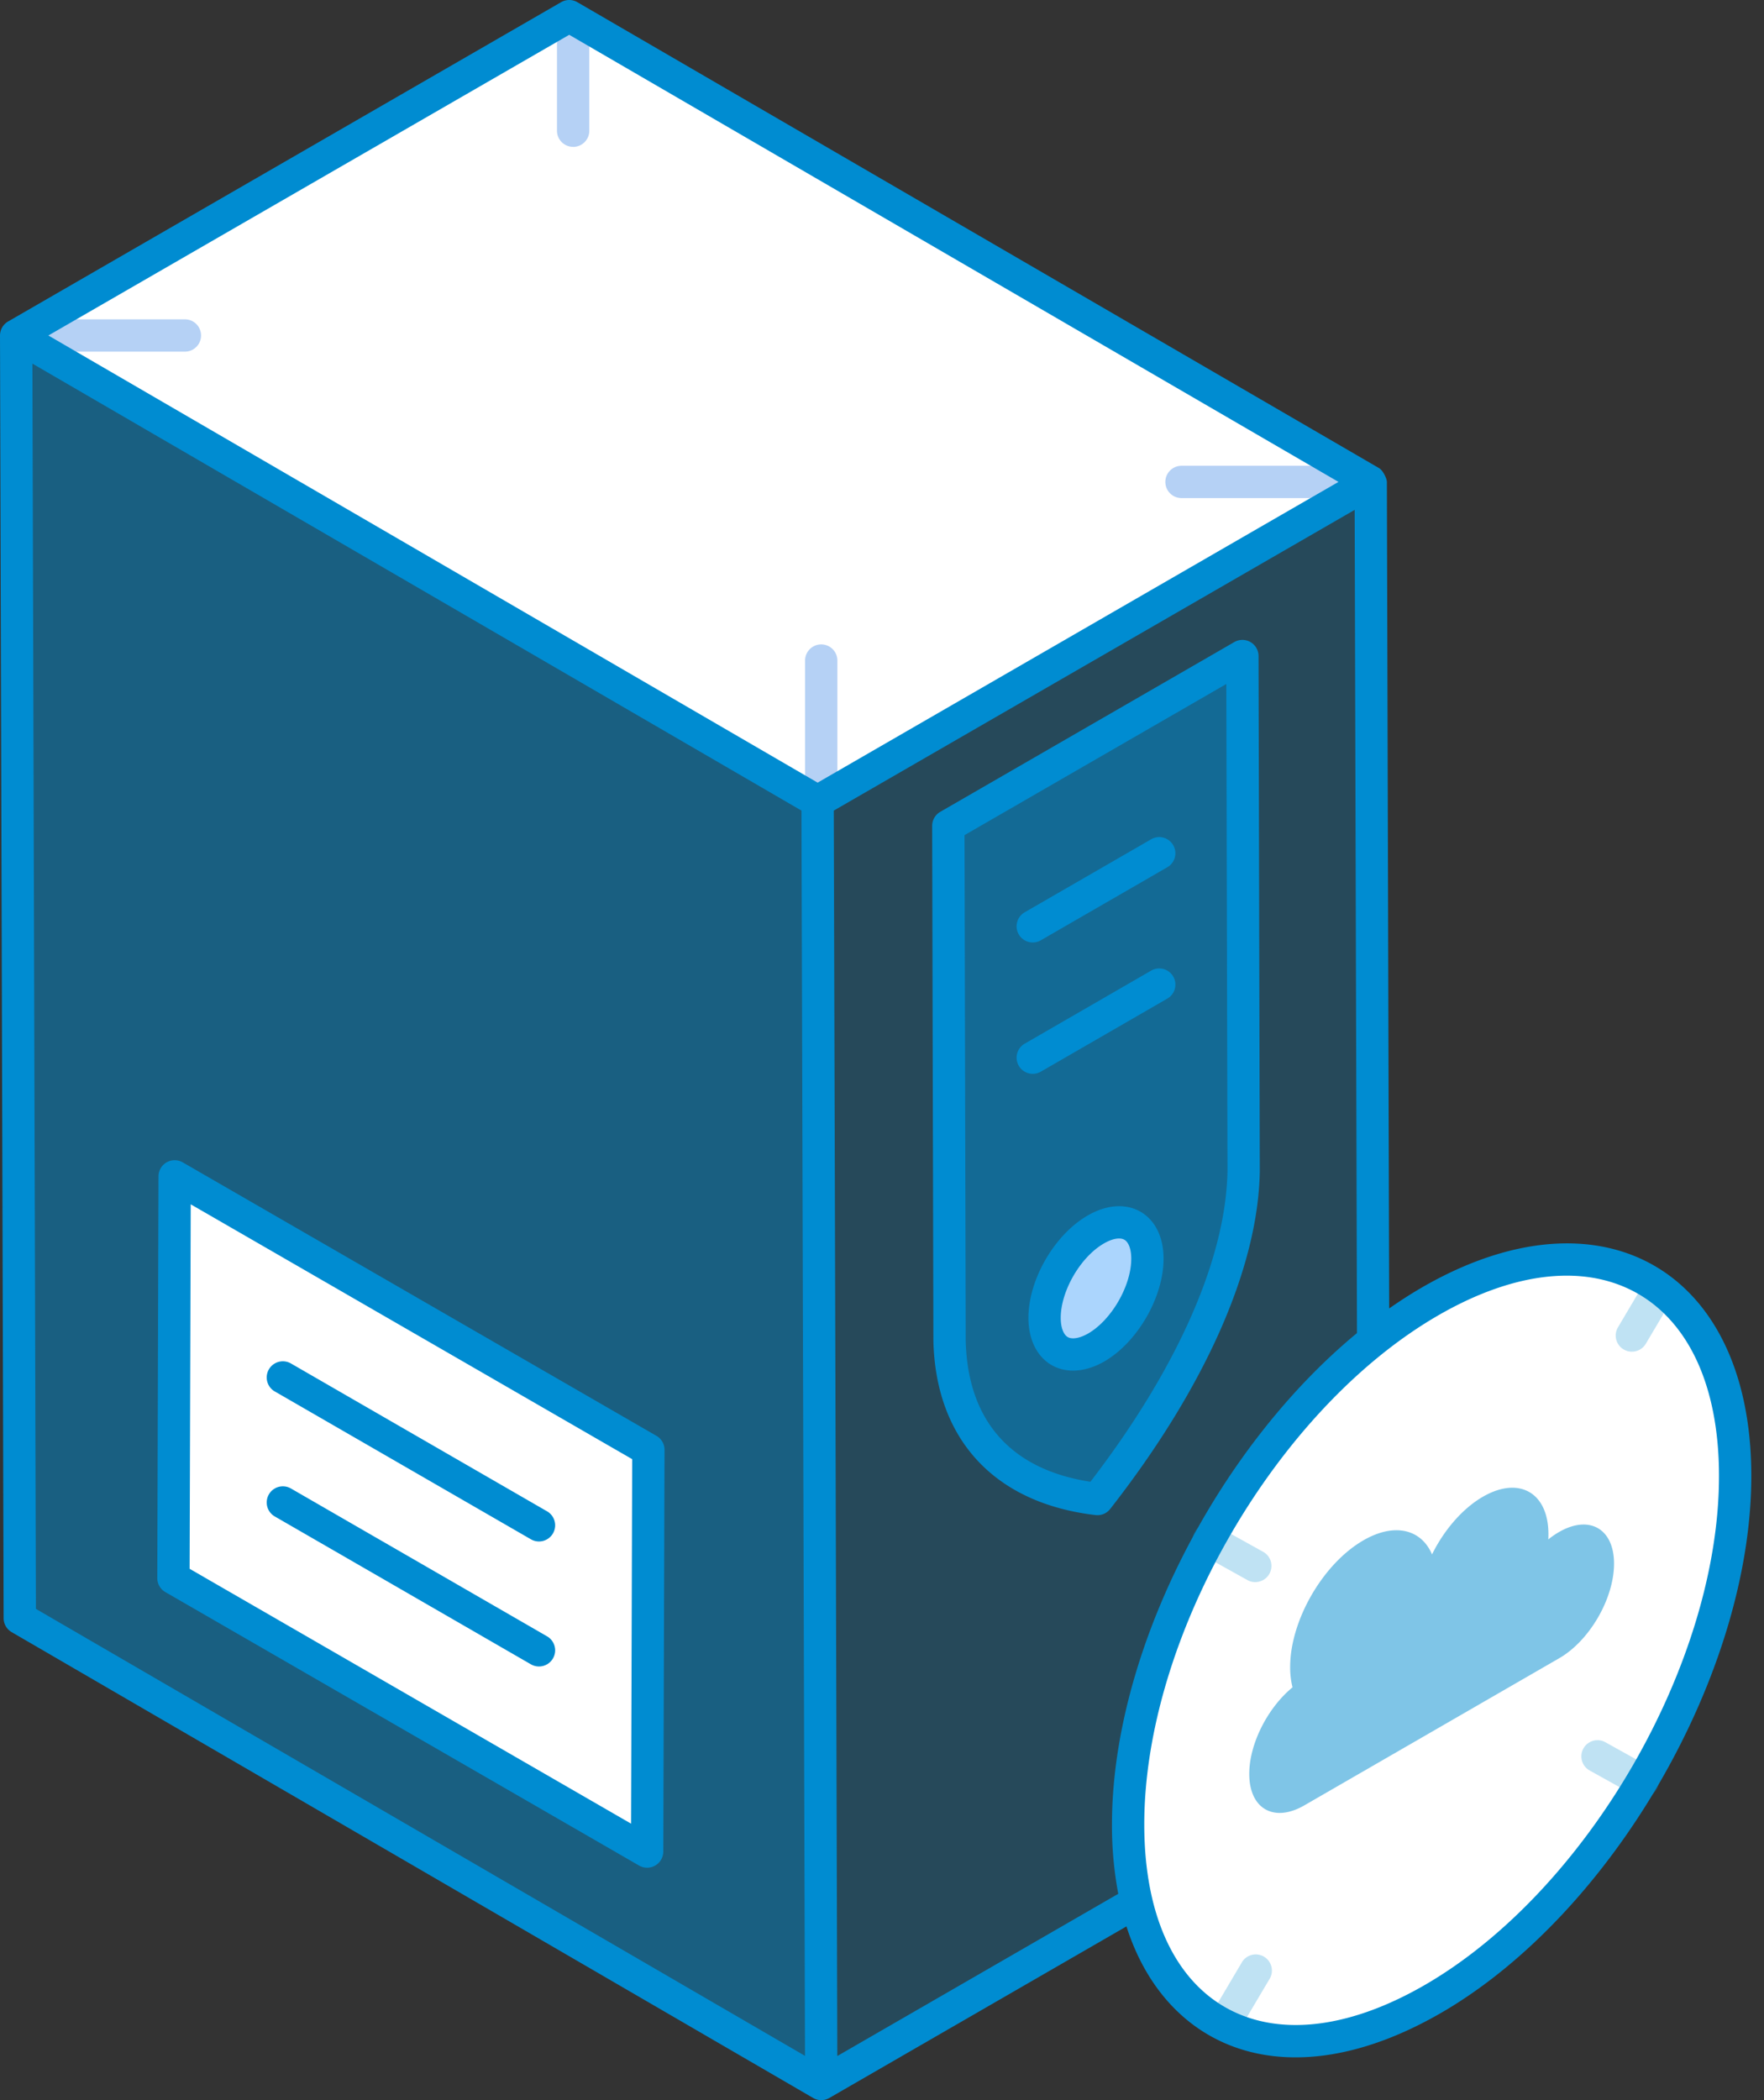
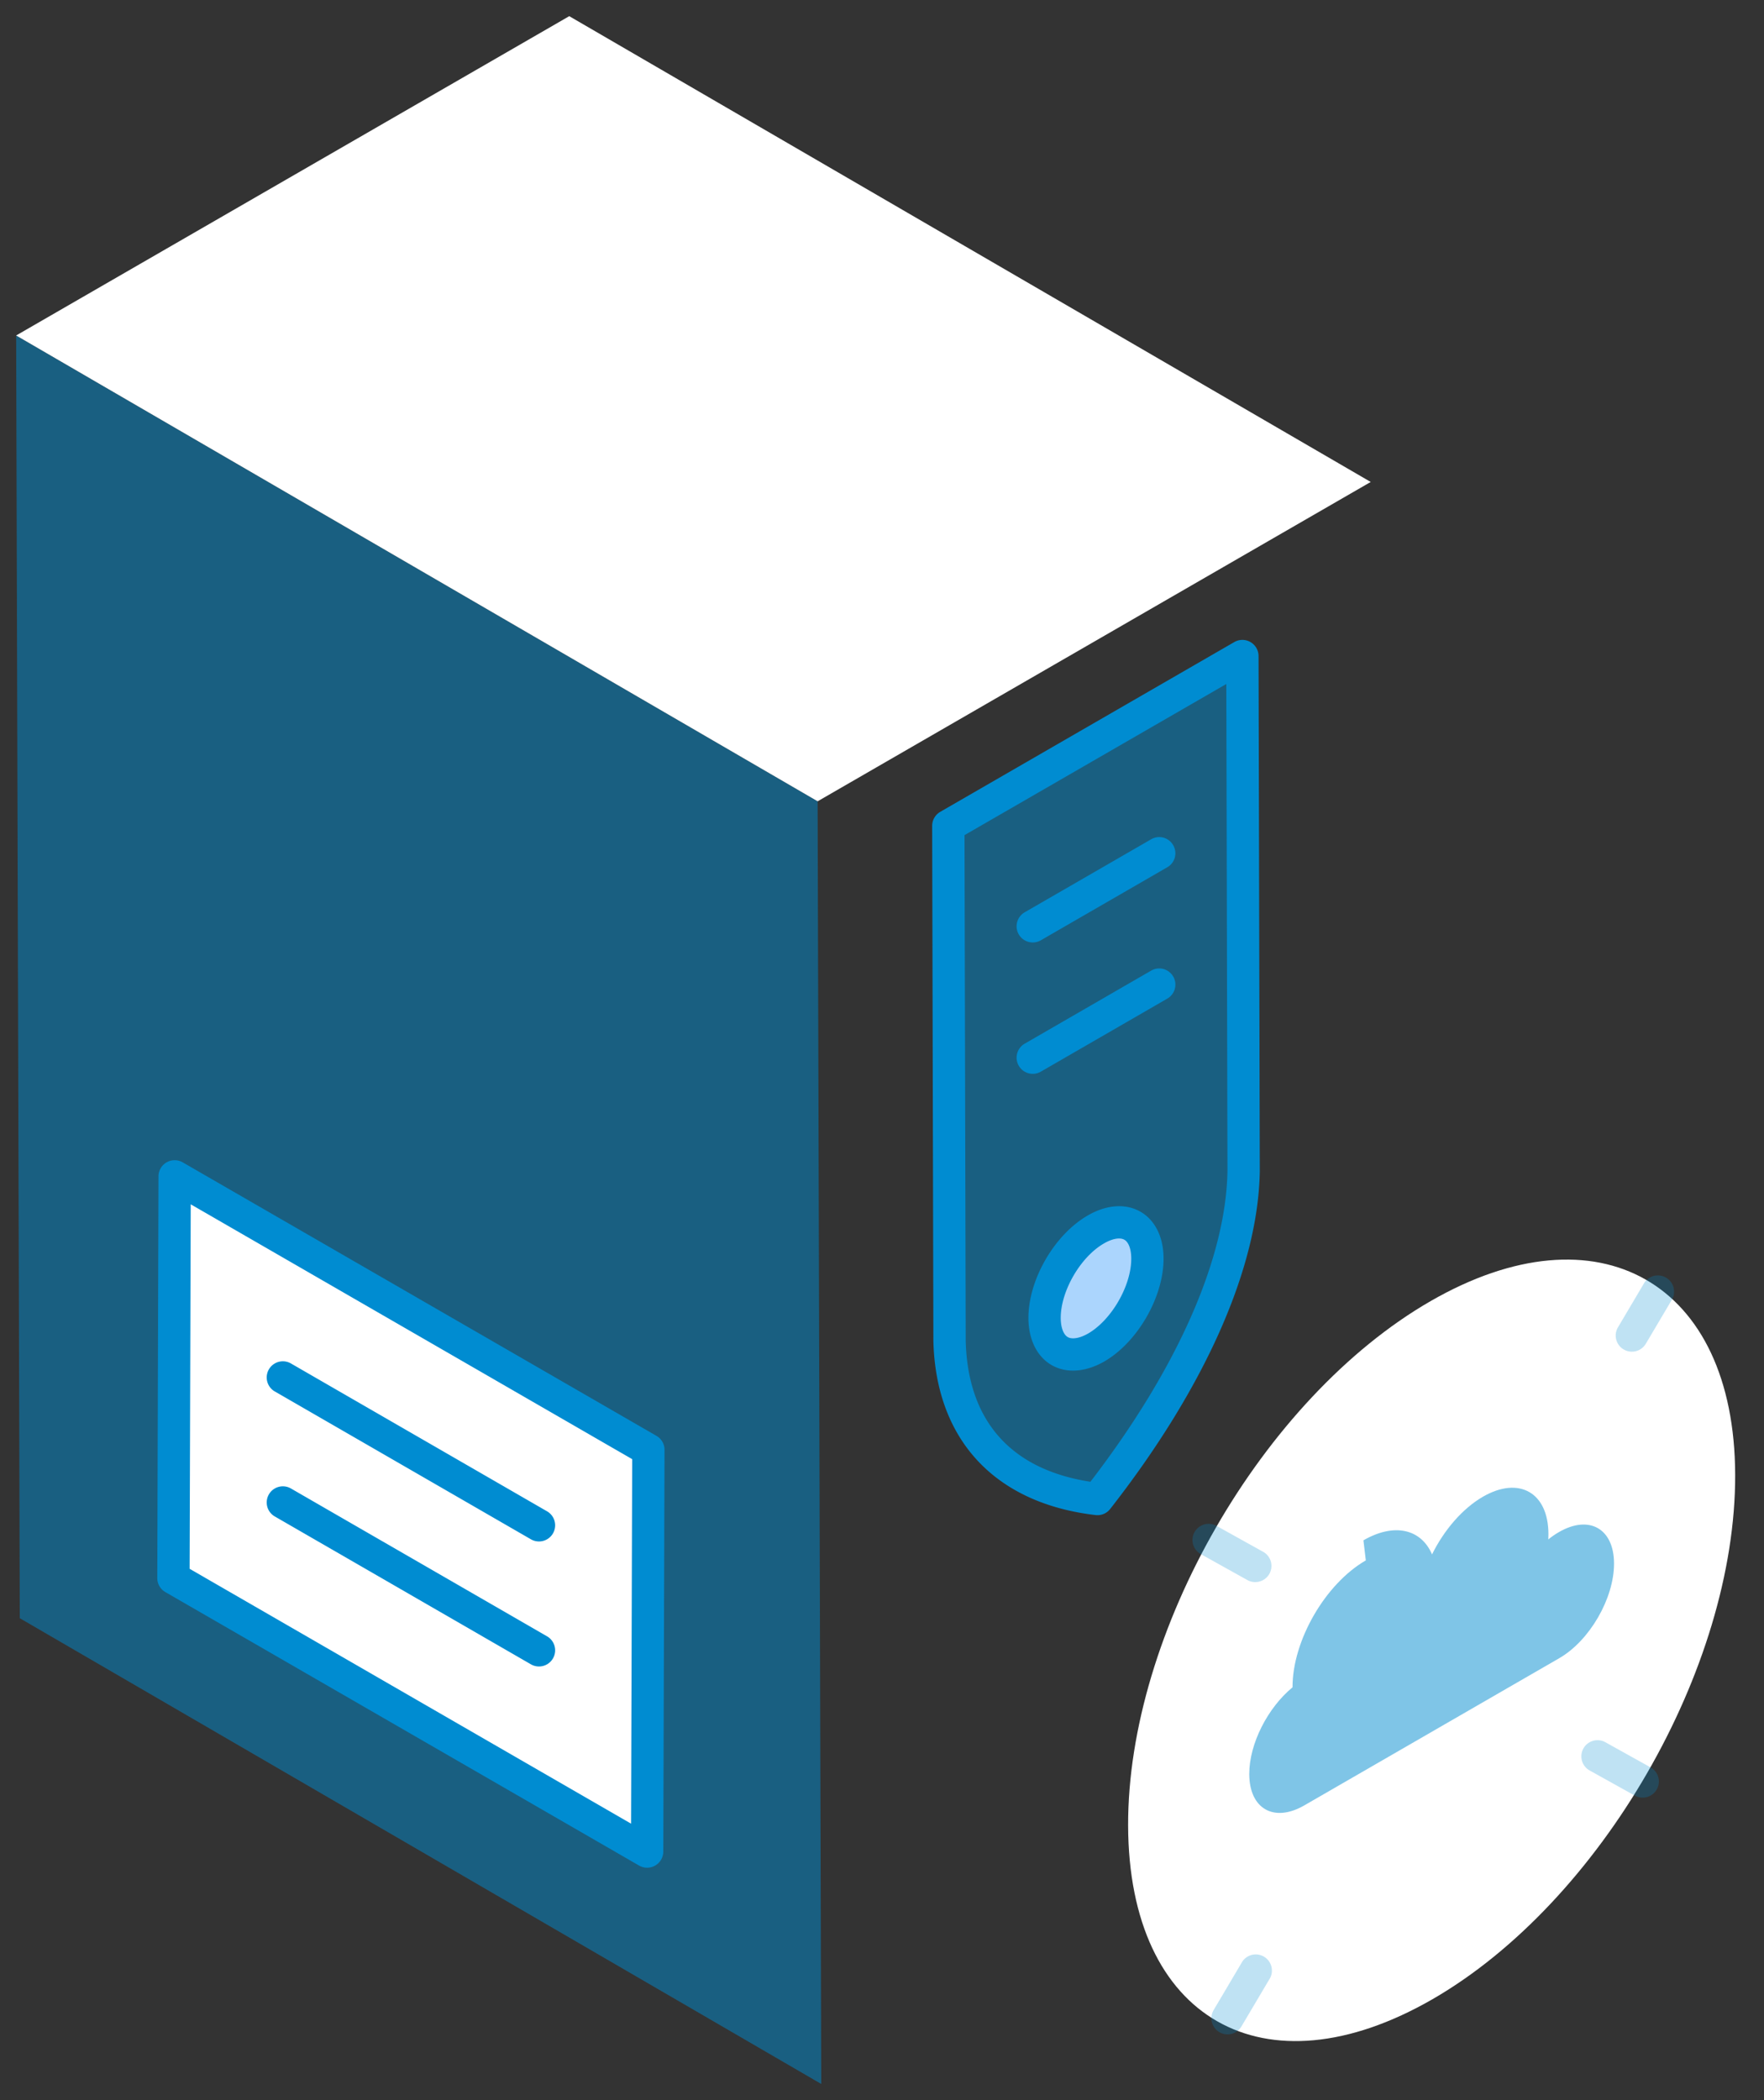
<svg xmlns="http://www.w3.org/2000/svg" width="84" height="100" fill="none">
  <rect width="100%" height="100%" fill="#333333" stroke="none" />
  <path fill="#008CD1" d="M39.107 99.23.942 77.053.769 15.975l38.165 22.179.173 61.077Z" opacity=".5" />
  <path fill="#fff" d="M38.934 38.154.769 15.974 27.107.77l38.165 22.179-26.338 15.206Z" />
-   <path fill="#008CD1" d="m65.272 22.948.173 61.077L39.107 99.23l-.173-61.077 26.338-15.206Z" opacity=".25" />
  <path fill="#fff" d="m30.875 69.036-.06 19.129L8.26 75.143l.06-19.13 22.556 13.023Z" />
-   <path fill="#B5D1F5" d="M8.806 16.744H2.11a.769.769 0 1 1 0-1.539h6.695a.769.769 0 1 1 0 1.539ZM63.424 23.717h-7.162a.769.769 0 1 1 0-1.538h7.162a.769.769 0 1 1 0 1.538ZM27.293 6.993a.769.769 0 0 1-.77-.77V1.872a.769.769 0 1 1 1.539 0v4.353c0 .425-.344.77-.77.77ZM39.106 37.62a.769.769 0 0 1-.769-.77v-5.397a.769.769 0 1 1 1.538 0v5.398c0 .425-.343.769-.769.769Z" />
  <path fill="#008CD1" d="M59.221 55.759c-.07 4.247-2.387 9.77-6.961 15.62-4.61-.539-6.938-3.382-7.044-7.535l-.058-24.521 14.005-8.085.058 24.52Z" opacity=".5" />
  <path fill="#ABD5FD" d="M54.638 59.933c.004 1.56-1.086 3.447-2.437 4.228-1.351.778-2.452.156-2.46-1.4-.003-1.553 1.093-3.447 2.445-4.22 1.351-.783 2.452-.16 2.452 1.392Z" />
  <path fill="#fff" d="M68.116 61.958c-8.01 4.623-14.422 15.787-14.396 24.967.026 9.22 6.477 12.89 14.499 8.267 7.983-4.61 14.434-15.735 14.408-24.967-.025-9.168-6.515-12.877-14.511-8.267Z" />
  <path fill="#008CD1" d="M78.222 85.596a.763.763 0 0 1-.374-.097l-2.15-1.196a.769.769 0 0 1 .748-1.345l2.15 1.196a.769.769 0 0 1-.374 1.442ZM59.773 75.333a.764.764 0 0 1-.374-.097L57.18 74a.769.769 0 1 1 .749-1.344l2.219 1.234a.769.769 0 0 1-.375 1.442ZM58.454 96.87a.77.77 0 0 1-.66-1.162l1.318-2.227a.77.77 0 1 1 1.322.784l-1.319 2.227a.767.767 0 0 1-.66.377ZM77.71 64.361a.768.768 0 0 1-.663-1.161l1.257-2.124a.771.771 0 0 1 1.325.785l-1.257 2.123a.77.77 0 0 1-.663.377Z" opacity=".25" />
  <path fill="#008CD1" d="M31.26 68.37 8.701 55.347a.77.77 0 0 0-1.154.665L7.49 75.14a.768.768 0 0 0 .384.669L30.431 88.83a.77.77 0 0 0 1.154-.664l.059-19.129a.768.768 0 0 0-.385-.668ZM30.05 86.835 9.03 74.7l.052-17.355 21.022 12.135-.053 17.356Z" />
  <path fill="#008CD1" d="m13.086 72.208 12.195 7.04a.769.769 0 1 0 .77-1.332l-12.196-7.04a.768.768 0 1 0-.77 1.332ZM13.086 66.255l12.195 7.04a.769.769 0 1 0 .77-1.332l-12.196-7.04a.768.768 0 1 0-.77 1.333ZM59.99 55.758l-.059-24.521a.77.77 0 0 0-1.154-.665l-14.004 8.085a.77.77 0 0 0-.384.667l.058 24.54c.12 4.702 2.935 7.72 7.724 8.278a.767.767 0 0 0 .694-.29c4.52-5.778 7.05-11.49 7.125-16.08v-.014Zm-8.067 14.798c-3.79-.585-5.841-2.904-5.937-6.714l-.057-24.076 12.467-7.197.055 23.185c-.07 4.168-2.384 9.411-6.528 14.803Z" />
  <path fill="#008CD1" d="M54.31 57.699c-.705-.407-1.619-.34-2.505.173-1.594.913-2.838 3.062-2.832 4.893.004 1.02.408 1.834 1.105 2.236.307.175.652.262 1.02.262.474 0 .985-.146 1.49-.436 1.584-.918 2.822-3.068 2.82-4.896 0-1.017-.4-1.83-1.097-2.232Zm-.441 2.235c.003 1.285-.938 2.916-2.05 3.561-.402.23-.767.29-.973.172-.207-.12-.333-.46-.335-.908-.003-1.284.94-2.91 2.061-3.553.265-.154.516-.234.715-.234.098 0 .185.02.255.06.205.118.327.455.327.9v.002ZM54.817 39.963l-6.023 3.477a.768.768 0 1 0 .77 1.333l6.022-3.478a.768.768 0 0 0 .281-1.05.766.766 0 0 0-1.05-.282ZM54.817 46.217l-6.023 3.479a.768.768 0 1 0 .77 1.332l6.022-3.478a.768.768 0 1 0-.769-1.333Z" />
-   <path fill="#008CD1" d="M67.732 61.292c-.534.308-1.06.648-1.58 1.011l-.11-39.357c-.001-.154-.178-.544-.383-.663h-.002l-.002-.002h-.001L27.493.104a.772.772 0 0 0-.771-.002L.385 15.308a.772.772 0 0 0-.385.666v.003l.173 61.077a.767.767 0 0 0 .383.662l38.164 22.18h.001l.002.002c.238.137.53.136.768 0l14.15-8.17c1.886 5.914 7.7 8.314 14.962 4.13 8.184-4.725 14.82-16.225 14.793-25.636-.028-9.75-7.13-13.851-15.664-8.93ZM27.105 1.657l36.632 21.289c-1.767 1.02-19.234 11.104-24.802 14.32L2.303 15.975 27.105 1.658ZM1.71 76.608l-.167-59.294 36.622 21.283.168 59.295L1.71 76.608ZM39.872 97.9l-.168-59.303 24.804-14.319.11 39.198c-6.68 5.512-11.69 15.266-11.667 23.452a17.45 17.45 0 0 0 .3 3.248L39.871 97.9Zm27.962-3.375c-7.507 4.328-13.32 1.03-13.345-7.602C54.465 78 60.75 67.098 68.501 62.625c7.483-4.315 13.331-.98 13.356 7.602.026 8.919-6.265 19.819-14.023 24.298Z" />
-   <path fill="#008CD1" d="M64.925 73.344c1.48-.854 2.753-.53 3.267.67.567-1.148 1.443-2.18 2.425-2.747 1.718-.991 3.112-.197 3.118 1.774 0 .083-.002.17-.006.26.163-.133.334-.25.508-.35 1.443-.833 2.617-.162 2.622 1.494.005 1.66-1.162 3.677-2.605 4.51l-12.143 7.01c-1.444.834-2.618.168-2.622-1.491-.004-1.441.88-3.16 2.06-4.13a3.86 3.86 0 0 1-.113-.956c-.006-2.219 1.556-4.928 3.49-6.044Z" opacity=".5" />
+   <path fill="#008CD1" d="M64.925 73.344c1.48-.854 2.753-.53 3.267.67.567-1.148 1.443-2.18 2.425-2.747 1.718-.991 3.112-.197 3.118 1.774 0 .083-.002.17-.006.26.163-.133.334-.25.508-.35 1.443-.833 2.617-.162 2.622 1.494.005 1.66-1.162 3.677-2.605 4.51l-12.143 7.01c-1.444.834-2.618.168-2.622-1.491-.004-1.441.88-3.16 2.06-4.13c-.006-2.219 1.556-4.928 3.49-6.044Z" opacity=".5" />
</svg>